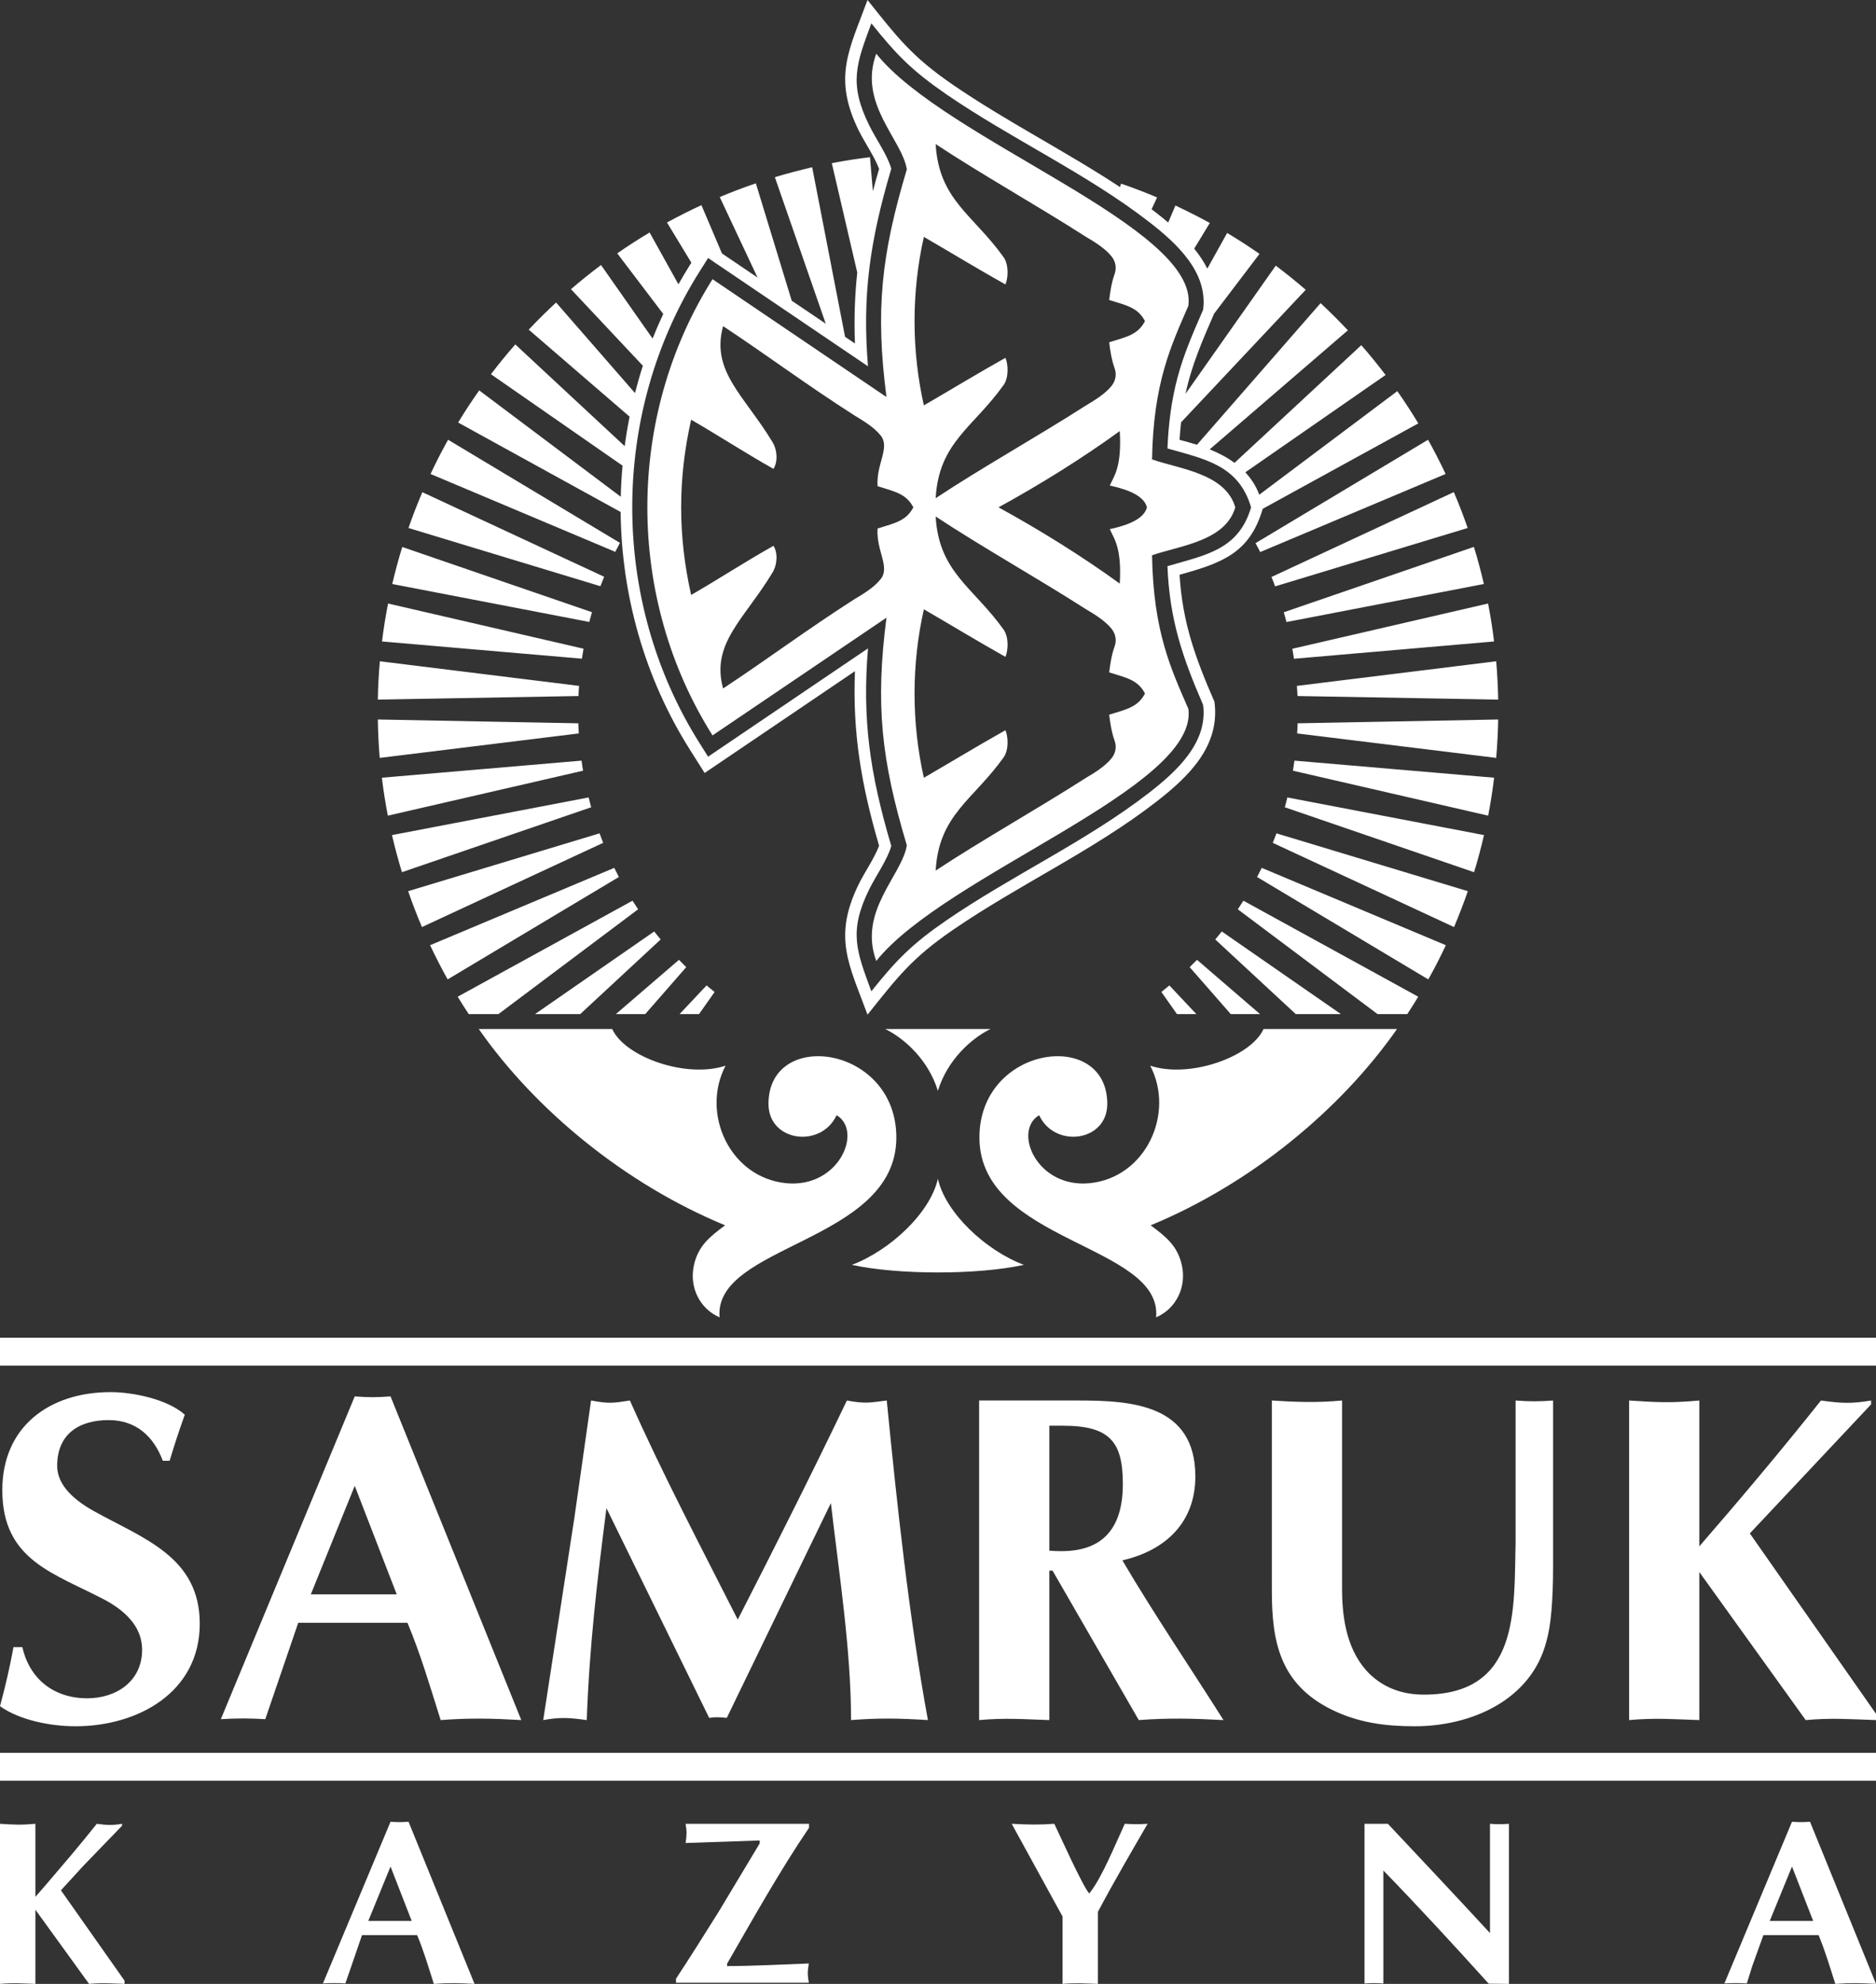
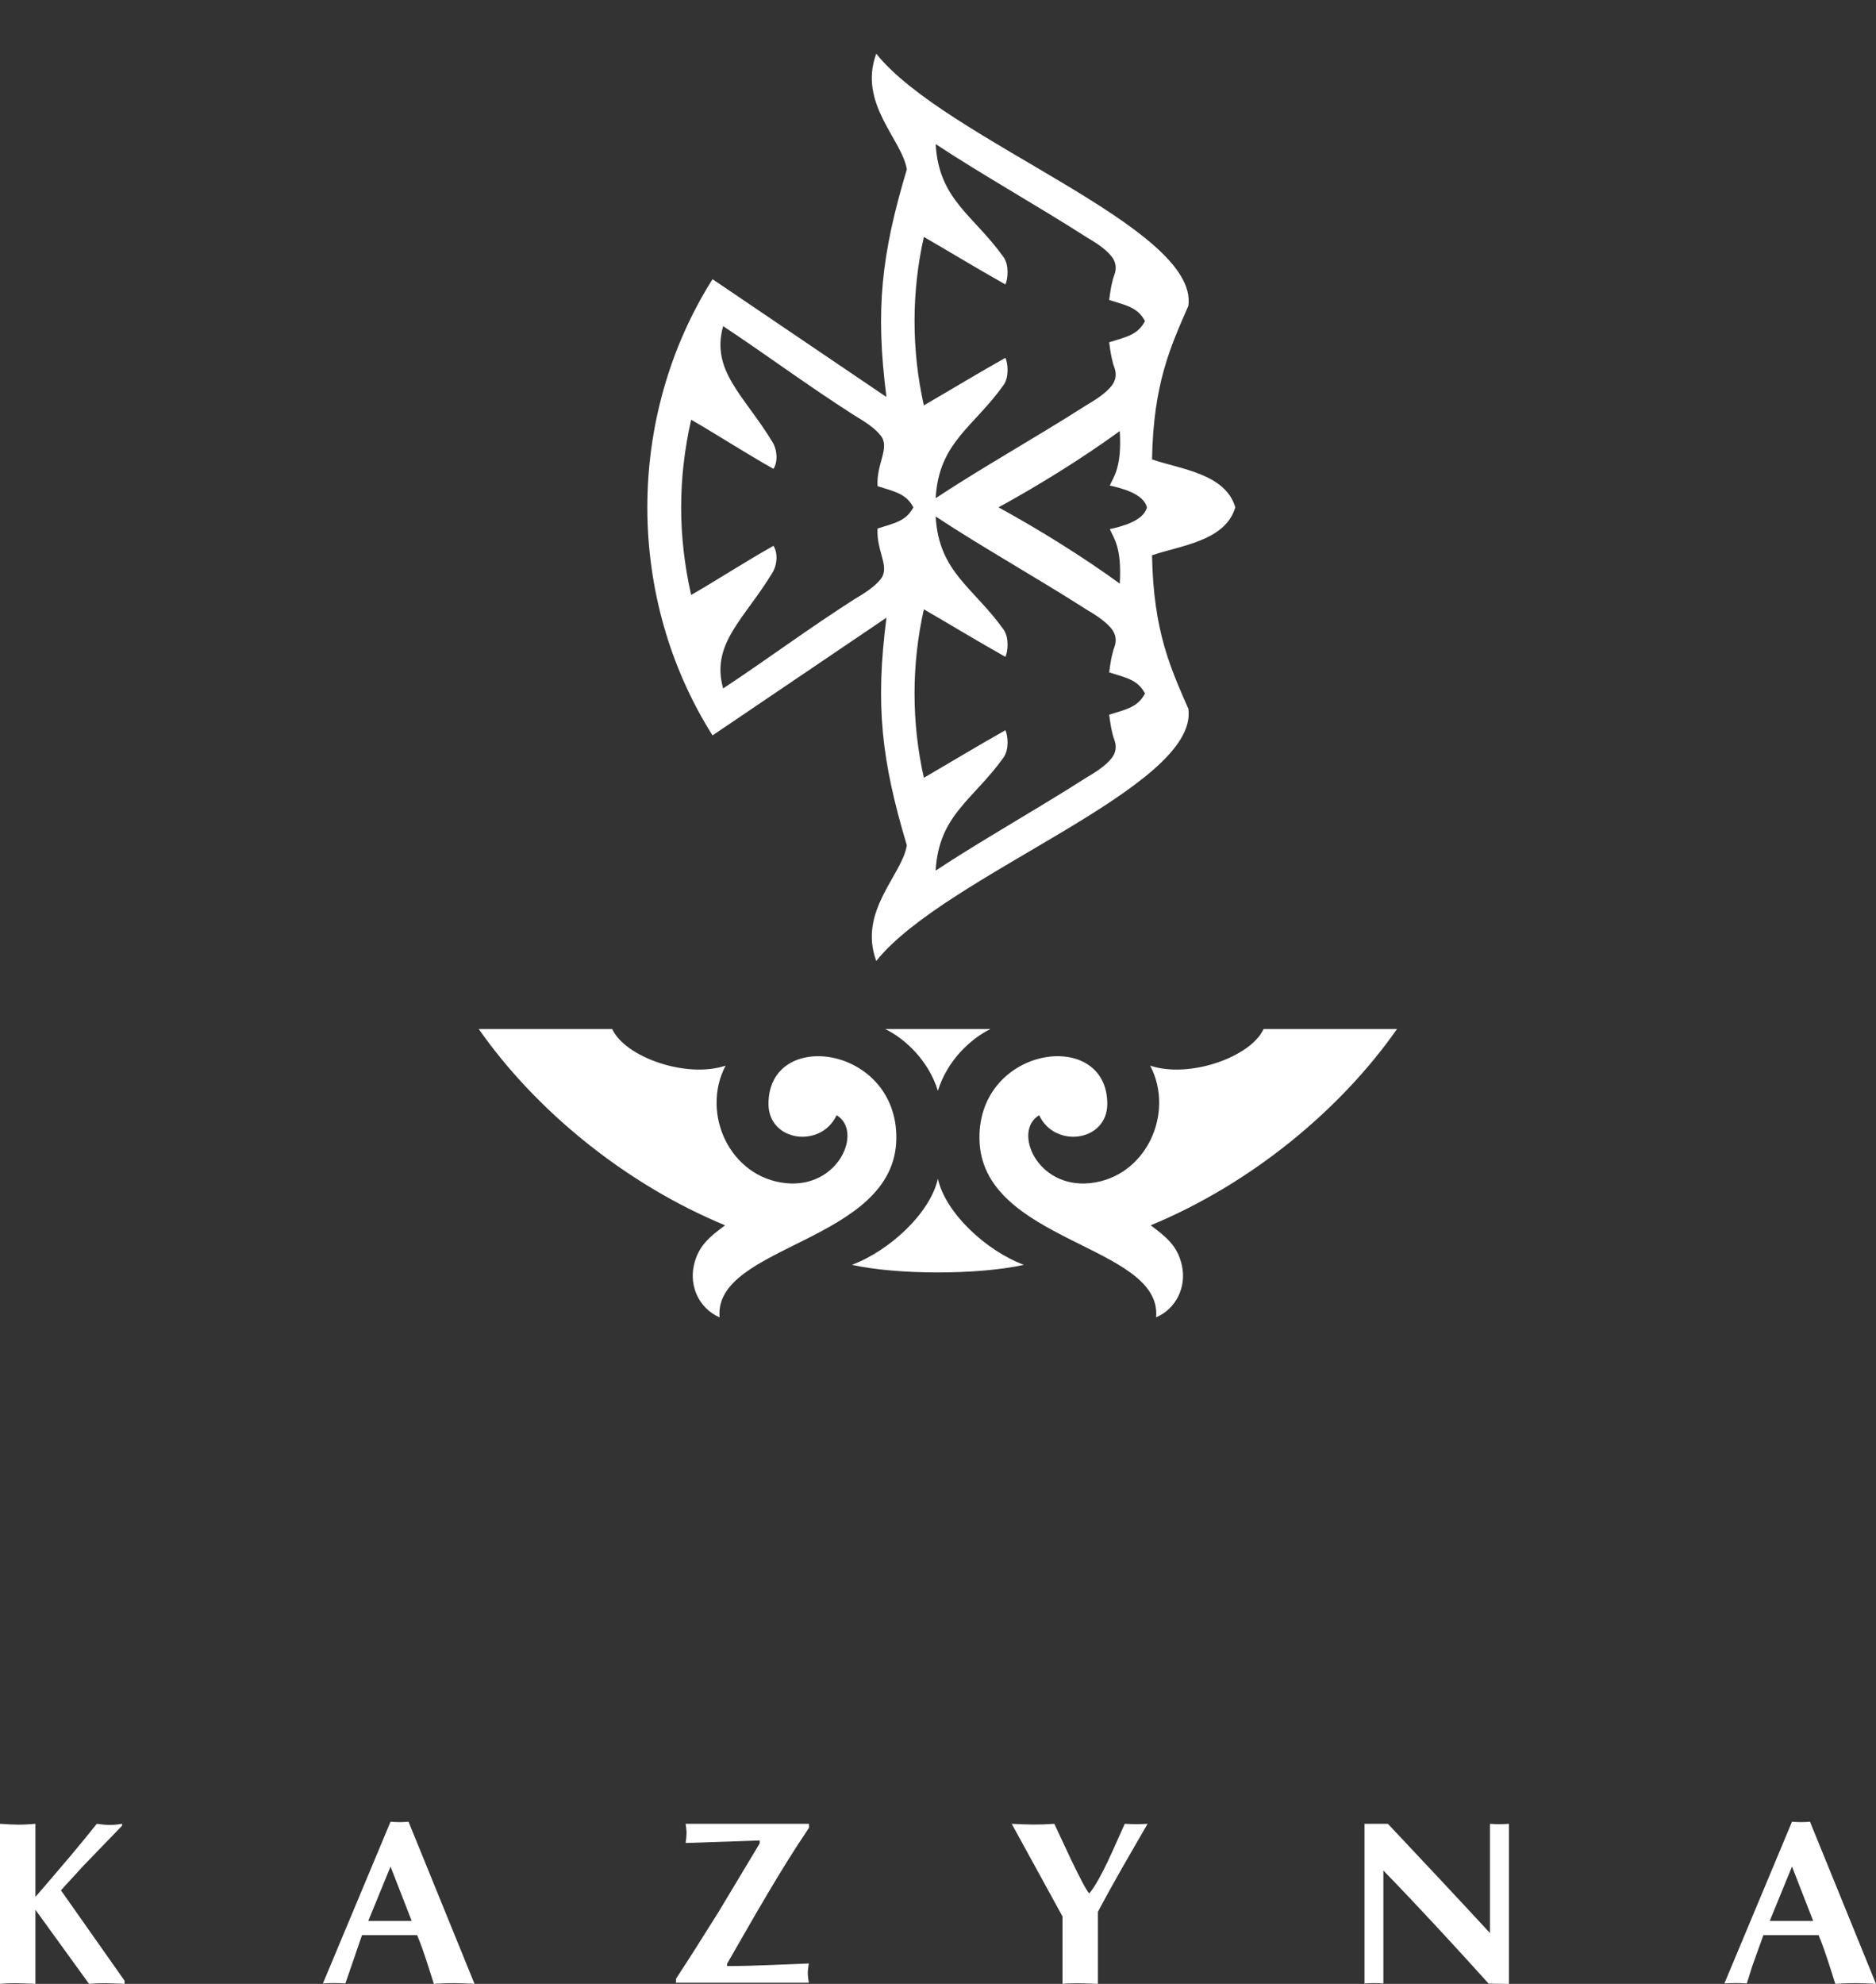
<svg xmlns="http://www.w3.org/2000/svg" width="140" height="148" viewBox="0 0 140 148" fill="none">
  <rect x="0" y="0" width="140" height="148" fill="#333333" stroke="none" />
-   <path fill-rule="evenodd" clip-rule="evenodd" d="M0 130.764H140V132.845H0V130.764ZM89.28 75.652H87.832L86.671 74.003C86.871 73.844 87.072 73.679 87.266 73.514L89.28 75.652ZM94.033 75.652H91.848L88.782 72.15C88.971 71.968 89.148 71.786 89.331 71.604L94.033 75.652ZM100.068 75.652H96.699L90.692 70.086C90.858 69.887 91.019 69.688 91.179 69.489L100.068 75.652ZM105.839 74.356C105.576 74.793 105.302 75.225 105.021 75.652H102.802L92.374 67.835C92.517 67.625 92.654 67.409 92.792 67.193L105.839 74.356ZM107.899 70.513C107.493 71.382 107.058 72.229 106.589 73.065L93.81 65.425C93.93 65.198 94.044 64.97 94.159 64.743L107.899 70.513ZM109.54 66.482C109.226 67.386 108.883 68.279 108.511 69.16L94.983 62.878C95.08 62.645 95.166 62.406 95.257 62.168L109.54 66.482ZM110.747 62.298C110.53 63.231 110.284 64.157 110.004 65.067L95.881 60.223C95.949 59.985 96.012 59.734 96.07 59.49L110.747 62.298ZM111.502 58.018C111.388 58.961 111.239 59.911 111.056 60.849L96.487 57.495C96.527 57.245 96.567 56.995 96.601 56.744L111.502 58.018ZM111.806 53.675C111.788 54.63 111.737 55.585 111.657 56.54L96.802 54.715C96.819 54.465 96.83 54.215 96.836 53.959L111.806 53.675ZM111.657 49.332C111.737 50.281 111.788 51.236 111.806 52.191L96.83 51.924C96.819 51.668 96.802 51.418 96.784 51.168L111.657 49.332ZM53.329 74.003L52.167 75.652H50.715L52.728 73.514C52.928 73.679 53.129 73.844 53.329 74.003ZM51.212 72.15L48.152 75.652H45.961L50.669 71.604C50.846 71.786 51.029 71.968 51.212 72.15ZM49.302 70.086L43.301 75.652H39.926L48.821 69.489C48.976 69.688 49.142 69.887 49.302 70.086ZM47.62 67.835L37.198 75.652H34.978C34.698 75.225 34.424 74.793 34.155 74.356L47.203 67.193C47.34 67.409 47.483 67.625 47.62 67.835ZM46.184 65.425L33.406 73.065C32.942 72.235 32.508 71.382 32.096 70.513L45.841 64.743C45.95 64.97 46.07 65.198 46.184 65.425ZM45.012 62.878L31.489 69.16C31.117 68.279 30.768 67.386 30.46 66.482L44.743 62.168C44.829 62.406 44.92 62.645 45.012 62.878ZM44.119 60.223L29.996 65.067C29.716 64.157 29.47 63.236 29.253 62.298L43.925 59.49C43.988 59.734 44.051 59.985 44.119 60.223ZM43.513 57.495L28.944 60.849C28.761 59.916 28.612 58.967 28.498 58.018L43.399 56.744C43.433 56.995 43.467 57.245 43.513 57.495ZM43.193 54.715L28.337 56.54C28.257 55.59 28.212 54.641 28.195 53.675L43.158 53.959C43.17 54.215 43.181 54.465 43.193 54.715ZM43.427 49.138L28.509 47.854C28.623 46.898 28.778 45.955 28.961 45.023L43.547 48.394C43.507 48.644 43.467 48.888 43.427 49.138ZM88.027 42.88C88.25 46.478 89.211 49.087 90.63 52.35C91.076 55.653 88.702 57.944 86.288 59.814C81.603 63.452 76.015 66.005 71.101 69.381C68.029 71.49 66.966 72.912 64.74 75.697C63.379 71.985 62.126 69.939 64.088 65.954C64.546 65.027 65.249 64.032 65.604 63.094C64.266 58.518 63.619 54.658 63.802 50.071L52.585 57.665L51.481 55.92C48.1 50.565 46.379 44.386 46.316 38.195L34.189 31.521C34.687 30.697 35.213 29.901 35.762 29.123L46.327 37.058C46.344 36.285 46.385 35.512 46.459 34.739L36.637 27.917C37.221 27.15 37.827 26.411 38.456 25.695L46.619 33.284C46.716 32.55 46.836 31.817 46.985 31.084L39.457 24.592C40.121 23.887 40.802 23.216 41.499 22.568L47.386 29.322C47.563 28.639 47.757 27.957 47.975 27.286L42.609 21.573C43.341 20.942 44.091 20.345 44.852 19.771L48.701 25.257C48.947 24.637 49.21 24.029 49.496 23.421L46.064 18.901C46.853 18.35 47.66 17.833 48.478 17.344L50.629 21.209C50.903 20.726 51.184 20.249 51.481 19.777L51.596 19.601L49.776 16.599C50.623 16.133 51.481 15.707 52.345 15.303L53.878 18.907L56.532 20.704L53.712 14.701C54.604 14.325 55.502 13.984 56.406 13.677L59.083 22.432L61.623 24.148L57.825 13.217C58.751 12.938 59.684 12.694 60.61 12.478L63.064 25.126L63.802 25.627C63.728 23.773 63.791 22.045 63.974 20.334L62.075 12.171C63.024 11.989 63.974 11.841 64.923 11.727L65.141 14.268C65.284 13.717 65.438 13.166 65.604 12.597C65.249 11.665 64.546 10.664 64.088 9.744C62.126 5.759 63.379 3.712 64.74 0C66.966 2.785 68.029 4.207 71.101 6.316C75.128 9.078 79.515 11.273 83.582 13.956L83.662 13.7C84.578 14.013 85.476 14.36 86.351 14.729L85.939 15.61C86.053 15.701 86.174 15.786 86.288 15.877C86.58 16.105 86.877 16.343 87.18 16.599L87.718 15.332C88.593 15.741 89.451 16.179 90.286 16.633L89.12 18.549C89.503 19.021 89.835 19.515 90.098 20.038L91.579 17.378C92.409 17.878 93.215 18.396 93.993 18.941L90.601 23.404C89.743 25.382 88.919 27.258 88.473 29.378L95.206 19.817C95.978 20.397 96.722 20.999 97.442 21.619L88.141 31.504C88.09 31.936 88.056 32.374 88.027 32.812C88.462 32.926 88.896 33.045 89.325 33.181L98.552 22.614C99.261 23.273 99.936 23.95 100.588 24.643L90.275 33.523C90.944 33.795 91.573 34.119 92.128 34.529L101.589 25.752C102.224 26.474 102.825 27.218 103.403 27.974L92.935 35.234C93.37 35.705 93.73 36.251 93.976 36.905L104.278 29.179C104.833 29.97 105.353 30.771 105.845 31.584L94.233 37.956C93.261 41.282 91.173 41.998 88.027 42.88ZM66.514 63.111C64.9 57.66 64.34 53.641 64.775 48.371L52.843 56.449L52.219 55.46C45.504 44.829 45.504 30.868 52.219 20.237L52.843 19.248L64.775 27.326C64.34 22.051 64.9 18.032 66.514 12.586C66.239 11.591 65.347 10.329 64.872 9.363C63.305 6.191 63.928 4.724 65.026 1.74C66.897 4.082 68.052 5.264 70.609 7.026C75.506 10.386 81.094 12.944 85.756 16.559C87.781 18.128 90.161 20.294 89.783 23.114C89.062 24.774 88.336 26.411 87.873 28.173C87.409 29.907 87.198 31.675 87.123 33.454C89.869 34.245 92.437 34.682 93.364 37.849C92.431 41.021 89.978 41.401 87.123 42.237C87.283 46.205 88.222 48.985 89.783 52.583C90.161 55.403 87.781 57.563 85.756 59.138C81.094 62.753 75.506 65.311 70.609 68.671C68.052 70.433 66.897 71.61 65.026 73.952C63.928 70.967 63.305 69.507 64.872 66.334C65.347 65.368 66.239 64.106 66.514 63.111ZM111.05 45.023C111.234 45.961 111.382 46.904 111.497 47.854L96.561 49.144C96.527 48.894 96.487 48.644 96.441 48.399L111.05 45.023ZM109.992 40.799C110.273 41.714 110.524 42.635 110.736 43.567L96.007 46.404C95.944 46.16 95.875 45.921 95.806 45.676L109.992 40.799ZM108.494 36.712C108.871 37.593 109.214 38.485 109.529 39.389L95.16 43.743C95.074 43.511 94.983 43.277 94.885 43.044L108.494 36.712ZM106.572 32.806C107.035 33.642 107.475 34.489 107.882 35.359L94.044 41.185C93.93 40.958 93.816 40.736 93.696 40.52L106.572 32.806ZM45.915 41.168L32.13 35.359C32.536 34.489 32.977 33.636 33.44 32.806L46.264 40.498C46.144 40.719 46.03 40.941 45.915 41.168ZM44.806 43.732L30.483 39.389C30.797 38.48 31.146 37.593 31.518 36.717L45.086 43.027C44.989 43.26 44.897 43.499 44.806 43.732ZM43.976 46.398L29.27 43.567C29.493 42.635 29.739 41.708 30.019 40.805L44.176 45.671C44.108 45.915 44.039 46.154 43.976 46.398ZM43.17 51.924L28.195 52.191C28.212 51.23 28.263 50.275 28.349 49.332L43.215 51.168C43.193 51.418 43.181 51.668 43.17 51.924ZM12.149 108.975C11.463 107.145 10.142 105.94 8.111 105.94C5.886 105.94 4.267 106.991 4.267 109.35C4.267 110.584 5.177 111.709 7.001 112.727C10.708 114.785 14.907 116.144 14.907 121.129C14.907 126.239 10.308 128.781 5.634 128.781C3.815 128.781 1.499 128.348 0 127.285C0.406 125.768 0.721 124.426 1.007 122.88H1.67C2.208 125.273 4.044 126.694 6.504 126.694C8.7 126.694 10.605 125.41 10.605 123.079C10.605 121.618 9.707 120.39 7.905 119.395C4.038 117.349 0.172 116.433 0.172 111.164C0.172 106.417 3.701 103.853 8.254 103.853C9.936 103.853 12.51 104.388 13.791 105.536C13.374 106.696 13.013 107.793 12.659 108.975H12.149ZM22.257 121.061L19.797 128.252C18.585 128.178 17.692 128.184 16.48 128.252L26.473 104.172C27.502 104.251 28.114 104.251 29.144 104.172L38.903 128.32C36.706 128.195 35.099 128.155 32.885 128.32C32.107 125.853 31.404 123.448 30.408 121.061H22.257ZM29.607 118.94L26.473 110.845L23.195 118.94H29.607ZM63.202 104.479C64.54 104.723 64.855 104.649 66.176 104.479C66.943 112.284 67.835 120.623 69.248 128.32C67.143 128.189 65.627 128.155 63.511 128.32C63.511 123.067 62.612 117.383 62.006 112.13L54.238 128.155C53.7 128.11 53.455 128.076 52.923 128.155L45.258 112.511C44.56 117.934 43.982 122.84 43.788 128.32C42.495 128.144 41.843 128.087 40.538 128.32L42.878 113.136L44.108 104.479C45.423 104.717 45.698 104.683 47.008 104.479C49.445 109.97 52.339 115.456 55.056 120.822C57.842 115.382 60.559 109.987 63.202 104.479ZM73.069 104.479H80.516C84.492 104.479 89.205 104.797 89.205 110.146C89.205 113.568 86.992 115.66 83.76 116.405C86.139 120.447 88.799 124.352 91.305 128.32C89.016 128.201 87.289 128.15 84.984 128.32L78.549 117.172H78.308V128.32C76.381 128.258 75.037 128.144 73.069 128.32V104.479ZM78.308 115.683C78.623 115.706 78.898 115.717 79.212 115.717C82.267 115.717 83.794 114.046 83.794 110.709C83.794 107.571 82.839 106.36 79.321 106.36H78.308V115.683ZM94.914 104.479C96.75 104.598 98.306 104.649 100.154 104.479C100.154 109.163 100.154 113.847 100.154 118.531C100.154 120.822 100.548 123.278 102.259 124.926C103.334 125.927 104.667 126.421 106.257 126.421C113.441 126.421 112.978 120.094 113.104 115.018V104.479C114.168 104.558 114.837 104.558 115.901 104.479V116.854C115.901 119.452 115.735 121.317 115.403 122.448C114.282 126.819 109.809 128.781 105.582 128.781C103.408 128.781 101.395 128.525 99.416 127.558C95.475 125.631 94.914 122.408 94.914 118.667V104.479ZM121.575 104.479C123.658 104.615 124.704 104.672 126.815 104.479V115.359C129.915 111.789 132.947 108.179 135.893 104.479C137.369 104.683 138.152 104.734 139.634 104.479V104.768L130.585 114.393L140 127.848V128.32C138.067 128.258 136.722 128.144 134.755 128.32L126.815 117.275V128.32C124.882 128.258 123.537 128.144 121.575 128.32V104.479ZM0 99.794H140V101.875H0V99.794Z" fill="white" />
  <path fill-rule="evenodd" clip-rule="evenodd" d="M66.062 76.765C67.526 77.487 69.288 79.091 69.991 81.376C70.695 79.091 72.451 77.487 73.915 76.765H66.062ZM0 136.057C1.052 136.125 1.584 136.153 2.643 136.057V141.508C3.152 140.928 3.689 140.303 4.261 139.627C5.114 138.632 5.623 138.023 5.794 137.813C6.069 137.489 6.544 136.904 7.225 136.057C7.968 136.159 8.369 136.182 9.112 136.057V136.199L6.218 139.194L4.548 141.019L9.295 147.761V148C8.323 147.966 7.642 147.909 6.647 148L2.643 142.469V148C1.67 147.966 0.99 147.909 0 148V136.057ZM27.016 144.362L25.775 147.966C25.163 147.932 24.711 147.932 24.099 147.966L29.144 135.903C29.659 135.943 29.973 135.943 30.488 135.903L35.413 148C34.304 147.938 33.491 147.915 32.376 148C31.987 146.784 31.627 145.544 31.129 144.362H27.016ZM30.723 143.299L29.144 139.246L27.485 143.299H30.723ZM51.166 136.057H60.376V136.352C58.179 139.592 56.223 143.094 54.261 146.494V146.67C56.246 146.67 58.368 146.55 60.359 146.477C60.261 147.096 60.256 147.289 60.359 147.915H50.446V147.619C51.407 146.153 52.471 144.481 53.643 142.6L56.692 137.523V137.301L51.166 137.489C51.252 136.847 51.264 136.699 51.166 136.057ZM79.292 142.969L75.5 136.057C76.672 136.119 77.502 136.142 78.68 136.057C79.018 136.75 80.825 140.786 81.289 141.252C82.227 140.115 83.273 137.489 83.937 136.057C84.561 136.091 85.018 136.096 85.642 136.057C84.377 138.245 83.125 140.377 81.935 142.622V148C80.963 147.966 80.288 147.915 79.292 148V142.969ZM101.83 136.057H103.574C106.12 138.768 108.671 141.474 111.193 144.208V136.057C111.731 136.096 112.069 136.096 112.606 136.057V148L111.096 147.983C108.494 145.101 105.942 142.332 103.237 139.541V147.972C102.699 147.932 102.367 147.932 101.83 147.972V136.057ZM131.597 144.362L130.762 146.681L130.362 147.966C129.75 147.932 129.298 147.932 128.686 147.966L133.731 135.903C134.246 135.943 134.56 135.943 135.075 135.903L140 148C138.89 147.938 138.078 147.915 136.963 148C136.568 146.766 136.213 145.561 135.716 144.362H131.597ZM135.31 143.299L133.731 139.246L132.072 143.299H135.31ZM92.186 37.848C91.448 35.319 88.056 34.995 85.973 34.273C86.071 28.548 87.398 25.78 88.685 22.812C89.474 16.934 70.552 10.471 65.392 4.007C64.025 7.725 67.303 10.374 67.675 12.631C65.764 19.015 65.318 23.108 66.153 29.617L53.174 20.828C46.688 31.101 46.688 44.596 53.174 54.862L66.153 46.08C65.318 52.589 65.764 56.681 67.675 63.065C67.303 65.322 64.025 67.966 65.392 71.689C70.552 65.225 89.474 58.762 88.685 52.884C87.398 49.917 86.071 47.148 85.973 41.424C88.056 40.702 91.448 40.378 92.186 37.848ZM74.516 37.848C77.519 36.205 80.785 34.182 83.565 32.158C83.725 34.892 83.108 35.546 82.822 36.222C83.691 36.416 85.35 36.831 85.59 37.848C85.35 38.866 83.691 39.281 82.822 39.474C83.108 40.151 83.725 40.804 83.565 43.538C80.785 41.515 77.519 39.491 74.516 37.848ZM68.945 45.454C70.975 46.631 72.983 47.853 75.031 49.002C75.225 48.575 75.311 47.558 74.894 46.966C72.64 43.806 70.06 42.691 69.826 38.53C73.223 40.776 77.382 43.106 81.014 45.431C81.575 45.767 82.461 46.279 82.97 46.932C83.268 47.319 83.342 47.791 83.171 48.251C82.948 48.865 82.839 49.627 82.776 50.161C84.137 50.582 84.915 50.735 85.447 51.736C84.915 52.742 84.137 52.895 82.776 53.316C82.839 53.85 82.948 54.612 83.171 55.226C83.342 55.687 83.268 56.158 82.97 56.545C82.461 57.199 81.575 57.71 81.014 58.046C77.382 60.371 73.223 62.702 69.826 64.947C70.06 60.78 72.64 59.672 74.894 56.505C75.311 55.92 75.225 54.897 75.031 54.476C72.983 55.624 70.975 56.846 68.945 58.023C68.018 53.896 68.018 49.581 68.945 45.454ZM68.945 17.673C70.975 18.85 72.983 20.072 75.031 21.221C75.225 20.794 75.311 19.777 74.894 19.185C72.64 16.025 70.06 14.911 69.826 10.749C73.223 12.995 77.382 15.325 81.014 17.651C81.575 17.986 82.461 18.497 82.97 19.151C83.268 19.538 83.342 20.01 83.171 20.47C82.948 21.084 82.839 21.846 82.776 22.38C84.137 22.801 84.915 22.954 85.447 23.955C84.915 24.961 84.137 25.114 82.776 25.535C82.839 26.07 82.948 26.831 83.171 27.445C83.342 27.906 83.268 28.378 82.97 28.764C82.461 29.418 81.575 29.924 81.014 30.265C77.382 32.59 73.223 34.915 69.826 37.166C70.06 32.999 72.64 31.891 74.894 28.724C75.311 28.139 75.225 27.116 75.031 26.695C72.983 27.843 70.975 29.065 68.945 30.242C68.018 26.115 68.018 21.8 68.945 17.673ZM51.578 31.311C53.615 32.487 55.674 33.829 57.722 34.977C58.059 34.443 58.014 33.573 57.636 32.959C55.531 29.486 53.037 27.69 53.964 24.33C57.361 26.581 60.141 28.673 63.774 30.998C64.334 31.339 65.221 31.851 65.73 32.499C66.439 33.414 65.381 34.602 65.49 36.268C66.851 36.694 67.629 36.848 68.161 37.848C67.629 38.849 66.851 39.002 65.49 39.428C65.381 41.094 66.439 42.282 65.73 43.192C65.221 43.846 64.334 44.357 63.774 44.693C60.141 47.023 57.361 49.115 53.964 51.361C53.037 48.007 55.531 46.21 57.636 42.737C58.014 42.123 58.059 41.253 57.722 40.719C55.674 41.867 53.615 43.209 51.578 44.386C50.583 39.963 50.583 35.733 51.578 31.311ZM69.991 87.936C70.558 90.483 73.572 93.296 76.409 94.359C72.966 95.115 67.011 95.115 63.573 94.359C66.405 93.296 69.425 90.483 69.991 87.936ZM86.277 98.276C87.775 97.628 88.559 96.014 88.199 94.388C87.873 92.921 86.986 92.245 85.871 91.409C93.347 88.322 100.034 82.802 104.255 76.765H94.296C93.347 78.852 88.765 80.478 85.836 79.5C87.701 83.064 85.51 87.839 81.329 88.266C77.382 88.663 75.557 84.383 77.548 83.195C78.715 85.696 82.621 85.173 82.633 82.365C82.65 76.669 73.034 77.982 73.092 84.917C73.155 92.705 86.757 92.83 86.277 98.276ZM53.7 98.276C52.208 97.628 51.424 96.014 51.784 94.388C52.11 92.921 52.991 92.245 54.112 91.409C46.636 88.322 39.944 82.802 35.728 76.765H45.687C46.63 78.852 51.212 80.478 54.147 79.5C52.282 83.064 54.467 87.839 58.654 88.266C62.595 88.663 64.42 84.383 62.435 83.195C61.263 85.696 57.361 85.173 57.35 82.365C57.333 76.669 66.948 77.982 66.891 84.917C66.823 92.705 53.226 92.83 53.7 98.276Z" fill="white" />
</svg>